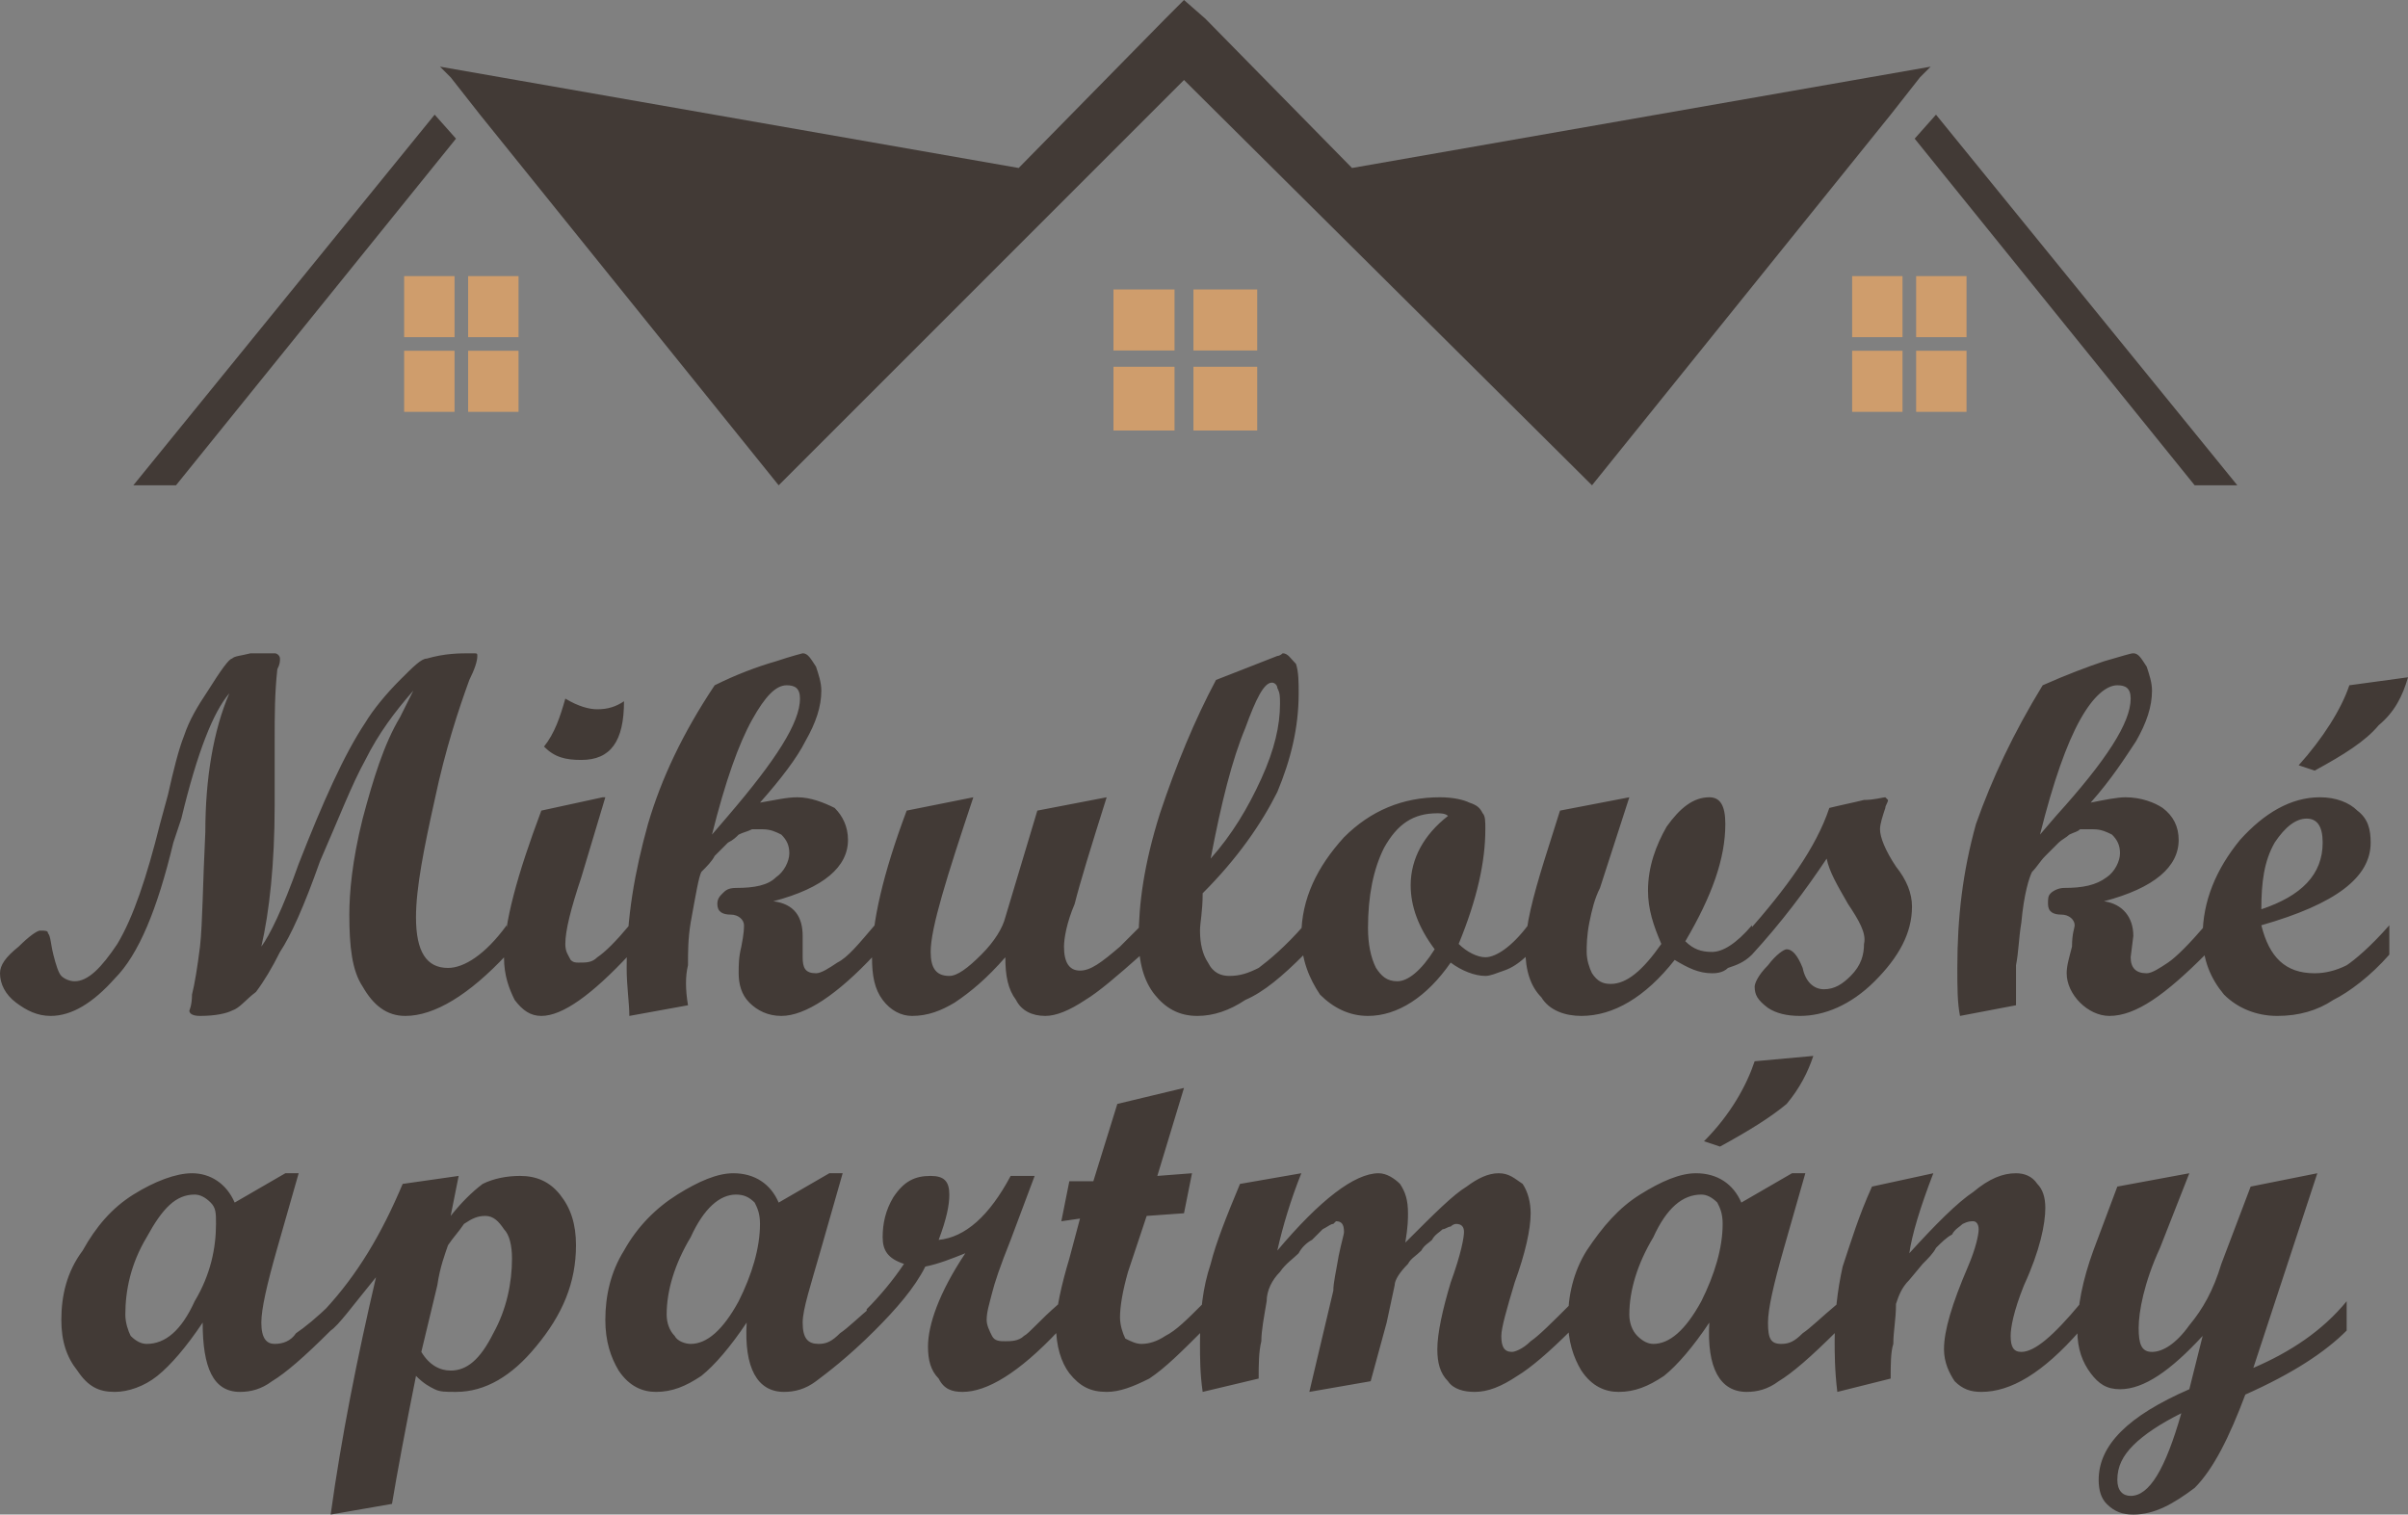
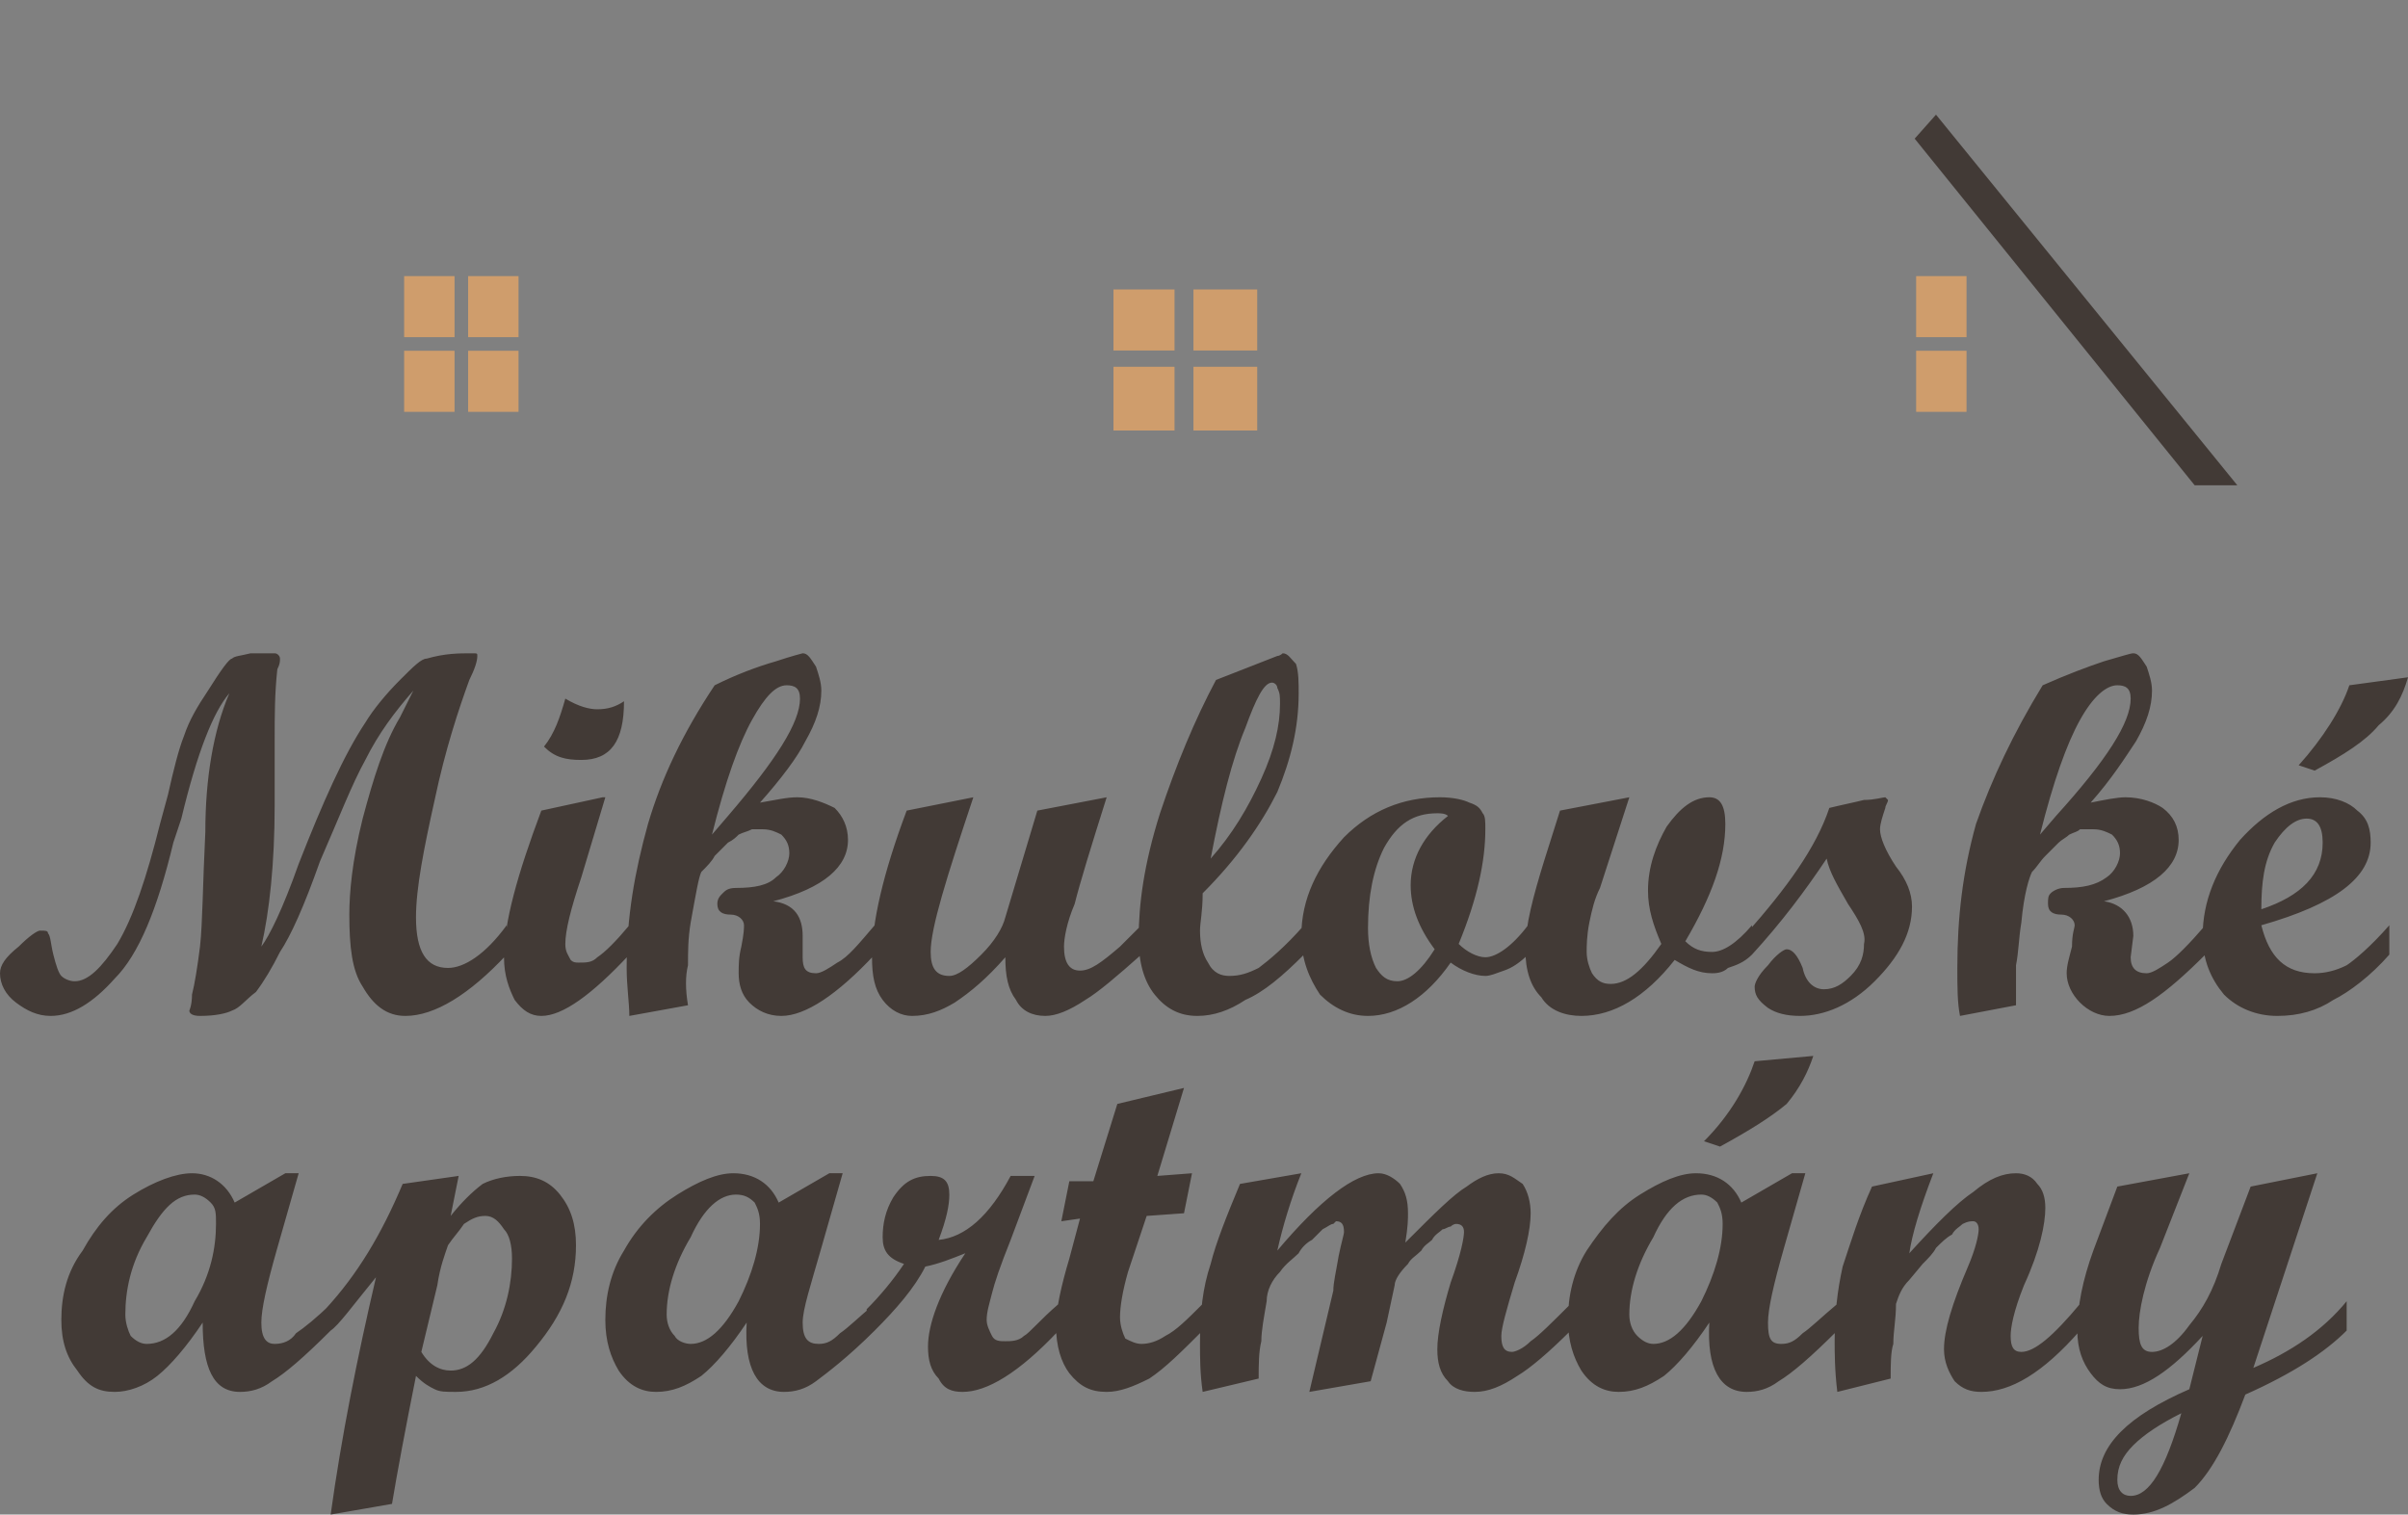
<svg xmlns="http://www.w3.org/2000/svg" xml:space="preserve" width="903px" height="568px" version="1.1" style="shape-rendering:geometricPrecision; text-rendering:geometricPrecision; image-rendering:optimizeQuality; fill-rule:evenodd; clip-rule:evenodd" viewBox="0 0 903 568">
  <rect x="0" y="0" width="903" height="568" fill="#808080" stroke="none" />
  <defs>
    <style type="text/css">
   
    .str0 {stroke:#CF9D6C;stroke-width:0.9}
    .fil1 {fill:#423A36}
    .fil2 {fill:#CF9D6C}
    .fil3 {fill:#423A36;fill-rule:nonzero}
    .fil0 {fill:white;fill-rule:nonzero}
   
  </style>
  </defs>
  <g id="Vrstva_x0020_1">
-     <polygon class="fil0" points="8352,8966 20852,8966 20852,-3534 8352,-3534 " />
    <g id="_2451462717408">
-       <polygon class="fil1" points="724,25 507,63 452,7 444,0 437,7 382,63 165,25 169,29 180,43 292,182 292,182 444,30 597,182 597,182 709,43 720,29 " />
-       <polygon class="fil1" points="50,182 66,182 171,52 163,43 " />
      <polygon class="fil1" points="726,43 718,52 823,182 839,182 " />
      <polygon class="fil2 str0" points="176,126 194,126 194,104 176,104 " />
      <polygon class="fil2 str0" points="152,126 170,126 170,104 152,104 " />
      <polygon class="fil2 str0" points="176,154 194,154 194,132 176,132 " />
      <polygon class="fil2 str0" points="152,154 170,154 170,132 152,132 " />
-       <polygon class="fil2 str0" points="695,126 713,126 713,104 695,104 " />
      <polygon class="fil2 str0" points="719,126 737,126 737,104 719,104 " />
-       <polygon class="fil2 str0" points="695,154 713,154 713,132 695,132 " />
      <polygon class="fil2 str0" points="719,154 737,154 737,132 719,132 " />
      <polygon class="fil2 str0" points="448,131 471,131 471,109 448,109 " />
      <polygon class="fil2 str0" points="418,131 440,131 440,109 418,109 " />
      <polygon class="fil2 str0" points="448,161 471,161 471,138 448,138 " />
      <polygon class="fil2 str0" points="418,161 440,161 440,138 418,138 " />
-       <path class="fil3" d="M190 358c-14,15 -27,23 -38,23 -7,0 -12,-4 -16,-11 -4,-6 -5,-15 -5,-27 0,-8 1,-20 5,-36 4,-15 8,-28 14,-38l5 -10c-7,8 -13,16 -18,26 -5,9 -10,22 -17,38 -6,17 -11,28 -15,34 -3,6 -6,11 -9,15 -4,3 -6,6 -9,7 -2,1 -6,2 -12,2 -3,0 -4,-1 -4,-2 0,0 1,-2 1,-6 1,-4 2,-10 3,-18 1,-9 1,-23 2,-43 0,-20 3,-38 9,-52 -6,7 -12,22 -18,47l-3 9c-6,25 -13,42 -22,51 -8,9 -16,14 -24,14 -5,0 -9,-2 -13,-5 -4,-3 -6,-7 -6,-11 0,-3 2,-6 7,-10 4,-4 7,-6 8,-6 2,0 3,0 3,1 1,1 1,4 2,8 1,4 2,7 3,8 1,1 3,2 5,2 5,0 10,-5 16,-14 6,-10 11,-25 16,-45l3 -11c2,-9 4,-17 6,-22 2,-6 5,-11 9,-17 5,-8 8,-12 9,-12 1,-1 3,-1 7,-2 3,0 6,0 9,0 1,0 2,1 2,2 0,1 0,2 -1,4 -1,9 -1,18 -1,26l0 25c0,22 -2,40 -5,53 3,-4 8,-14 14,-31 9,-23 17,-41 25,-53 3,-5 8,-11 13,-16 5,-5 8,-8 10,-8 7,-2 12,-2 17,-2 2,0 2,0 2,1 0,2 -1,5 -3,9 -4,11 -9,26 -13,45 -4,18 -7,33 -7,44 0,13 4,19 12,19 6,0 14,-5 22,-16l0 11zm44 -95c0,15 -5,22 -16,22 -6,0 -10,-1 -14,-5 4,-5 6,-11 8,-18 5,3 9,4 12,4 4,0 7,-1 10,-3zm2 95c-14,15 -25,23 -33,23 -4,0 -7,-2 -10,-6 -2,-4 -4,-9 -4,-16 0,-13 5,-31 14,-55l23 -5 1 0 -9 30c-4,12 -6,20 -6,25 0,3 1,4 2,6 1,1 2,1 3,1 3,0 5,0 7,-2 3,-2 7,-6 12,-12l0 11zm92 0c-14,15 -26,23 -35,23 -5,0 -9,-2 -12,-5 -3,-3 -4,-7 -4,-11 0,-3 0,-6 1,-10 1,-5 1,-7 1,-8 0,-2 -2,-4 -5,-4 -3,0 -5,-1 -5,-4 0,-2 1,-3 2,-4 1,-1 2,-2 5,-2 7,0 12,-1 15,-4 3,-2 5,-6 5,-9 0,-3 -1,-5 -3,-7 -2,-1 -4,-2 -7,-2 -1,0 -3,0 -4,0 -2,1 -3,1 -5,2 -1,1 -2,2 -4,3 -2,2 -3,3 -5,5 -1,2 -3,4 -5,6 -1,2 -2,8 -4,19 -1,6 -1,11 -1,16 -1,4 -1,9 0,15l-22 4c0,-5 -1,-11 -1,-18 0,-19 3,-36 8,-54 5,-17 13,-34 25,-52 8,-4 16,-7 23,-9 6,-2 10,-3 10,-3 2,0 3,2 5,5 1,3 2,6 2,9 0,6 -2,12 -6,19 -3,6 -9,14 -17,23 6,-1 10,-2 14,-2 5,0 10,2 14,4 3,3 5,7 5,12 0,10 -9,18 -28,23 8,1 11,6 11,13l0 8c0,4 1,6 5,6 2,0 5,-2 8,-4 4,-2 8,-7 14,-14l0 11zm-61 -45l6 -7c18,-21 27,-35 27,-44 0,-4 -2,-5 -5,-5 -4,0 -8,4 -13,13 -5,9 -10,23 -15,43zm161 45c-9,8 -16,14 -21,17 -6,4 -11,6 -15,6 -5,0 -9,-2 -11,-6 -3,-4 -4,-9 -4,-16 -7,8 -13,13 -19,17 -5,3 -10,5 -16,5 -4,0 -8,-2 -11,-6 -3,-4 -4,-9 -4,-16 0,-13 4,-31 13,-55l25 -5c-10,30 -16,49 -16,58 0,6 2,9 7,9 3,0 7,-3 12,-8 5,-5 8,-10 9,-14l12 -40 26 -5c-6,19 -10,32 -12,40 -3,7 -4,13 -4,16 0,6 2,9 6,9 4,0 8,-3 15,-9l8 -8 0 11zm61 0c-8,8 -15,14 -22,17 -6,4 -12,6 -18,6 -7,0 -12,-3 -16,-8 -4,-5 -6,-12 -6,-21 0,-13 2,-28 8,-47 6,-18 13,-35 21,-50l23 -9c1,0 2,-1 2,-1 2,0 3,2 5,4 1,3 1,7 1,11 0,13 -3,25 -8,37 -6,12 -15,25 -28,38 0,7 -1,11 -1,14 0,5 1,9 3,12 2,4 5,5 8,5 4,0 7,-1 11,-3 4,-3 10,-8 17,-16l0 11zm-35 -36c8,-9 14,-19 19,-30 5,-11 7,-20 7,-28 0,-3 0,-4 -1,-6 0,-1 -1,-2 -2,-2 -3,0 -6,6 -10,17 -5,12 -9,28 -13,49zm119 36c-3,3 -6,5 -9,6 -3,1 -5,2 -7,2 -4,0 -9,-2 -13,-5 -9,13 -20,20 -31,20 -7,0 -13,-3 -18,-8 -4,-6 -7,-13 -7,-22 0,-14 6,-26 16,-37 10,-10 22,-15 36,-15 5,0 9,1 11,2 3,1 4,2 5,4 1,1 1,3 1,6 0,12 -3,26 -10,43 3,3 7,5 10,5 4,0 10,-4 16,-12l0 11zm-30 -52c-1,-1 -3,-1 -4,-1 -9,0 -15,4 -20,13 -4,8 -6,18 -6,30 0,6 1,11 3,15 2,3 4,5 8,5 4,0 9,-4 14,-12 -6,-8 -9,-16 -9,-24 0,-10 5,-19 14,-26zm114 52c-3,3 -6,4 -9,5 -2,2 -5,2 -6,2 -5,0 -9,-2 -14,-5 -11,14 -23,21 -35,21 -6,0 -12,-2 -15,-7 -4,-4 -6,-10 -6,-18 0,-9 3,-20 7,-33l6 -19 26 -5 -11 34c-2,4 -3,8 -4,13 -1,5 -1,9 -1,11 0,3 1,6 2,8 2,3 4,4 7,4 6,0 12,-5 19,-15 -3,-7 -5,-13 -5,-20 0,-9 3,-17 7,-24 5,-7 10,-11 16,-11 4,0 6,3 6,10 0,13 -5,27 -15,44 3,3 6,4 10,4 4,0 9,-3 15,-10l0 11zm29 -55c4,-1 9,-2 13,-3 4,0 7,-1 8,-1 0,0 1,1 1,1 0,1 -1,2 -1,3 -1,3 -2,6 -2,8 0,3 2,8 6,14 4,5 6,10 6,15 0,10 -5,19 -14,28 -9,9 -19,13 -28,13 -5,0 -9,-1 -12,-3 -4,-3 -5,-5 -5,-8 0,-1 1,-4 5,-8 3,-4 6,-6 7,-6 2,0 4,2 6,7 1,5 4,8 8,8 4,0 7,-2 10,-5 4,-4 5,-8 5,-12 1,-4 -2,-9 -6,-15 -4,-7 -7,-12 -8,-17 -8,12 -17,24 -28,36l-2 0 0 -8c15,-17 26,-32 31,-47zm141 55c-15,15 -26,23 -36,23 -4,0 -8,-2 -11,-5 -3,-3 -5,-7 -5,-11 0,-3 1,-6 2,-10 0,-5 1,-7 1,-8 0,-2 -2,-4 -5,-4 -3,0 -5,-1 -5,-4 0,-2 0,-3 1,-4 1,-1 3,-2 5,-2 7,0 12,-1 16,-4 3,-2 5,-6 5,-9 0,-3 -1,-5 -3,-7 -2,-1 -4,-2 -7,-2 -2,0 -3,0 -5,0 -1,1 -2,1 -4,2 -1,1 -3,2 -4,3 -2,2 -3,3 -5,5 -2,2 -3,4 -5,6 -1,2 -3,8 -4,19 -1,6 -1,11 -2,16 0,4 0,9 0,15l-21 4c-1,-5 -1,-11 -1,-18 0,-19 2,-36 7,-54 6,-17 14,-34 25,-52 9,-4 17,-7 23,-9 7,-2 10,-3 11,-3 2,0 3,2 5,5 1,3 2,6 2,9 0,6 -2,12 -6,19 -4,6 -9,14 -17,23 5,-1 10,-2 13,-2 6,0 11,2 14,4 4,3 6,7 6,12 0,10 -9,18 -28,23 7,1 11,6 11,13l-1 8c0,4 2,6 6,6 2,0 5,-2 8,-4 3,-2 8,-7 14,-14l0 11zm-62 -45l6 -7c19,-21 28,-35 28,-44 0,-4 -2,-5 -5,-5 -4,0 -9,4 -14,13 -5,9 -10,23 -15,43zm131 45c-7,8 -15,14 -21,17 -6,4 -13,6 -21,6 -8,0 -15,-3 -20,-8 -5,-6 -8,-13 -8,-22 0,-13 5,-25 14,-36 9,-10 19,-16 30,-16 6,0 11,2 14,5 4,3 5,7 5,12 0,13 -13,23 -41,31 3,12 9,18 20,18 4,0 8,-1 12,-3 3,-2 9,-7 16,-15l0 11zm-48 -17c15,-5 23,-13 23,-25 0,-6 -2,-9 -6,-9 -4,0 -8,3 -12,9 -4,7 -5,15 -5,25zm55 -87c-2,7 -5,13 -11,18 -5,6 -13,11 -24,17l-6 -2c9,-10 16,-21 19,-30l22 -3z" />
+       <path class="fil3" d="M190 358c-14,15 -27,23 -38,23 -7,0 -12,-4 -16,-11 -4,-6 -5,-15 -5,-27 0,-8 1,-20 5,-36 4,-15 8,-28 14,-38l5 -10c-7,8 -13,16 -18,26 -5,9 -10,22 -17,38 -6,17 -11,28 -15,34 -3,6 -6,11 -9,15 -4,3 -6,6 -9,7 -2,1 -6,2 -12,2 -3,0 -4,-1 -4,-2 0,0 1,-2 1,-6 1,-4 2,-10 3,-18 1,-9 1,-23 2,-43 0,-20 3,-38 9,-52 -6,7 -12,22 -18,47l-3 9c-6,25 -13,42 -22,51 -8,9 -16,14 -24,14 -5,0 -9,-2 -13,-5 -4,-3 -6,-7 -6,-11 0,-3 2,-6 7,-10 4,-4 7,-6 8,-6 2,0 3,0 3,1 1,1 1,4 2,8 1,4 2,7 3,8 1,1 3,2 5,2 5,0 10,-5 16,-14 6,-10 11,-25 16,-45l3 -11c2,-9 4,-17 6,-22 2,-6 5,-11 9,-17 5,-8 8,-12 9,-12 1,-1 3,-1 7,-2 3,0 6,0 9,0 1,0 2,1 2,2 0,1 0,2 -1,4 -1,9 -1,18 -1,26l0 25c0,22 -2,40 -5,53 3,-4 8,-14 14,-31 9,-23 17,-41 25,-53 3,-5 8,-11 13,-16 5,-5 8,-8 10,-8 7,-2 12,-2 17,-2 2,0 2,0 2,1 0,2 -1,5 -3,9 -4,11 -9,26 -13,45 -4,18 -7,33 -7,44 0,13 4,19 12,19 6,0 14,-5 22,-16l0 11zm44 -95c0,15 -5,22 -16,22 -6,0 -10,-1 -14,-5 4,-5 6,-11 8,-18 5,3 9,4 12,4 4,0 7,-1 10,-3zm2 95c-14,15 -25,23 -33,23 -4,0 -7,-2 -10,-6 -2,-4 -4,-9 -4,-16 0,-13 5,-31 14,-55l23 -5 1 0 -9 30c-4,12 -6,20 -6,25 0,3 1,4 2,6 1,1 2,1 3,1 3,0 5,0 7,-2 3,-2 7,-6 12,-12l0 11zm92 0c-14,15 -26,23 -35,23 -5,0 -9,-2 -12,-5 -3,-3 -4,-7 -4,-11 0,-3 0,-6 1,-10 1,-5 1,-7 1,-8 0,-2 -2,-4 -5,-4 -3,0 -5,-1 -5,-4 0,-2 1,-3 2,-4 1,-1 2,-2 5,-2 7,0 12,-1 15,-4 3,-2 5,-6 5,-9 0,-3 -1,-5 -3,-7 -2,-1 -4,-2 -7,-2 -1,0 -3,0 -4,0 -2,1 -3,1 -5,2 -1,1 -2,2 -4,3 -2,2 -3,3 -5,5 -1,2 -3,4 -5,6 -1,2 -2,8 -4,19 -1,6 -1,11 -1,16 -1,4 -1,9 0,15l-22 4c0,-5 -1,-11 -1,-18 0,-19 3,-36 8,-54 5,-17 13,-34 25,-52 8,-4 16,-7 23,-9 6,-2 10,-3 10,-3 2,0 3,2 5,5 1,3 2,6 2,9 0,6 -2,12 -6,19 -3,6 -9,14 -17,23 6,-1 10,-2 14,-2 5,0 10,2 14,4 3,3 5,7 5,12 0,10 -9,18 -28,23 8,1 11,6 11,13l0 8c0,4 1,6 5,6 2,0 5,-2 8,-4 4,-2 8,-7 14,-14l0 11zm-61 -45l6 -7c18,-21 27,-35 27,-44 0,-4 -2,-5 -5,-5 -4,0 -8,4 -13,13 -5,9 -10,23 -15,43zm161 45c-9,8 -16,14 -21,17 -6,4 -11,6 -15,6 -5,0 -9,-2 -11,-6 -3,-4 -4,-9 -4,-16 -7,8 -13,13 -19,17 -5,3 -10,5 -16,5 -4,0 -8,-2 -11,-6 -3,-4 -4,-9 -4,-16 0,-13 4,-31 13,-55l25 -5c-10,30 -16,49 -16,58 0,6 2,9 7,9 3,0 7,-3 12,-8 5,-5 8,-10 9,-14l12 -40 26 -5c-6,19 -10,32 -12,40 -3,7 -4,13 -4,16 0,6 2,9 6,9 4,0 8,-3 15,-9l8 -8 0 11zm61 0c-8,8 -15,14 -22,17 -6,4 -12,6 -18,6 -7,0 -12,-3 -16,-8 -4,-5 -6,-12 -6,-21 0,-13 2,-28 8,-47 6,-18 13,-35 21,-50l23 -9c1,0 2,-1 2,-1 2,0 3,2 5,4 1,3 1,7 1,11 0,13 -3,25 -8,37 -6,12 -15,25 -28,38 0,7 -1,11 -1,14 0,5 1,9 3,12 2,4 5,5 8,5 4,0 7,-1 11,-3 4,-3 10,-8 17,-16l0 11zm-35 -36c8,-9 14,-19 19,-30 5,-11 7,-20 7,-28 0,-3 0,-4 -1,-6 0,-1 -1,-2 -2,-2 -3,0 -6,6 -10,17 -5,12 -9,28 -13,49zm119 36c-3,3 -6,5 -9,6 -3,1 -5,2 -7,2 -4,0 -9,-2 -13,-5 -9,13 -20,20 -31,20 -7,0 -13,-3 -18,-8 -4,-6 -7,-13 -7,-22 0,-14 6,-26 16,-37 10,-10 22,-15 36,-15 5,0 9,1 11,2 3,1 4,2 5,4 1,1 1,3 1,6 0,12 -3,26 -10,43 3,3 7,5 10,5 4,0 10,-4 16,-12l0 11zm-30 -52c-1,-1 -3,-1 -4,-1 -9,0 -15,4 -20,13 -4,8 -6,18 -6,30 0,6 1,11 3,15 2,3 4,5 8,5 4,0 9,-4 14,-12 -6,-8 -9,-16 -9,-24 0,-10 5,-19 14,-26zm114 52c-3,3 -6,4 -9,5 -2,2 -5,2 -6,2 -5,0 -9,-2 -14,-5 -11,14 -23,21 -35,21 -6,0 -12,-2 -15,-7 -4,-4 -6,-10 -6,-18 0,-9 3,-20 7,-33l6 -19 26 -5 -11 34c-2,4 -3,8 -4,13 -1,5 -1,9 -1,11 0,3 1,6 2,8 2,3 4,4 7,4 6,0 12,-5 19,-15 -3,-7 -5,-13 -5,-20 0,-9 3,-17 7,-24 5,-7 10,-11 16,-11 4,0 6,3 6,10 0,13 -5,27 -15,44 3,3 6,4 10,4 4,0 9,-3 15,-10l0 11zm29 -55c4,-1 9,-2 13,-3 4,0 7,-1 8,-1 0,0 1,1 1,1 0,1 -1,2 -1,3 -1,3 -2,6 -2,8 0,3 2,8 6,14 4,5 6,10 6,15 0,10 -5,19 -14,28 -9,9 -19,13 -28,13 -5,0 -9,-1 -12,-3 -4,-3 -5,-5 -5,-8 0,-1 1,-4 5,-8 3,-4 6,-6 7,-6 2,0 4,2 6,7 1,5 4,8 8,8 4,0 7,-2 10,-5 4,-4 5,-8 5,-12 1,-4 -2,-9 -6,-15 -4,-7 -7,-12 -8,-17 -8,12 -17,24 -28,36l-2 0 0 -8c15,-17 26,-32 31,-47zm141 55c-15,15 -26,23 -36,23 -4,0 -8,-2 -11,-5 -3,-3 -5,-7 -5,-11 0,-3 1,-6 2,-10 0,-5 1,-7 1,-8 0,-2 -2,-4 -5,-4 -3,0 -5,-1 -5,-4 0,-2 0,-3 1,-4 1,-1 3,-2 5,-2 7,0 12,-1 16,-4 3,-2 5,-6 5,-9 0,-3 -1,-5 -3,-7 -2,-1 -4,-2 -7,-2 -2,0 -3,0 -5,0 -1,1 -2,1 -4,2 -1,1 -3,2 -4,3 -2,2 -3,3 -5,5 -2,2 -3,4 -5,6 -1,2 -3,8 -4,19 -1,6 -1,11 -2,16 0,4 0,9 0,15l-21 4c-1,-5 -1,-11 -1,-18 0,-19 2,-36 7,-54 6,-17 14,-34 25,-52 9,-4 17,-7 23,-9 7,-2 10,-3 11,-3 2,0 3,2 5,5 1,3 2,6 2,9 0,6 -2,12 -6,19 -4,6 -9,14 -17,23 5,-1 10,-2 13,-2 6,0 11,2 14,4 4,3 6,7 6,12 0,10 -9,18 -28,23 7,1 11,6 11,13l-1 8c0,4 2,6 6,6 2,0 5,-2 8,-4 3,-2 8,-7 14,-14l0 11zm-62 -45l6 -7c19,-21 28,-35 28,-44 0,-4 -2,-5 -5,-5 -4,0 -9,4 -14,13 -5,9 -10,23 -15,43zm131 45c-7,8 -15,14 -21,17 -6,4 -13,6 -21,6 -8,0 -15,-3 -20,-8 -5,-6 -8,-13 -8,-22 0,-13 5,-25 14,-36 9,-10 19,-16 30,-16 6,0 11,2 14,5 4,3 5,7 5,12 0,13 -13,23 -41,31 3,12 9,18 20,18 4,0 8,-1 12,-3 3,-2 9,-7 16,-15l0 11zm-48 -17c15,-5 23,-13 23,-25 0,-6 -2,-9 -6,-9 -4,0 -8,3 -12,9 -4,7 -5,15 -5,25m55 -87c-2,7 -5,13 -11,18 -5,6 -13,11 -24,17l-6 -2c9,-10 16,-21 19,-30l22 -3z" />
      <path class="fil3" d="M124 499c-10,10 -17,16 -22,19 -4,3 -8,4 -12,4 -10,0 -14,-9 -14,-26 -6,9 -12,16 -17,20 -5,4 -11,6 -16,6 -6,0 -10,-2 -14,-8 -4,-5 -6,-11 -6,-19 0,-9 2,-18 8,-26 5,-9 11,-16 19,-21 8,-5 16,-8 22,-8 7,0 13,4 16,11l19 -11 5 0 -8 28c-4,14 -6,23 -6,28 0,6 2,8 5,8 3,0 6,-1 8,-4 3,-2 8,-6 13,-11l0 10zm-69 5c7,0 13,-5 18,-16 6,-10 8,-20 8,-29 0,-4 0,-6 -2,-8 -2,-2 -4,-3 -6,-3 -7,0 -12,5 -18,16 -6,10 -8,20 -8,29 0,3 1,6 2,8 2,2 4,3 6,3zm114 -48c4,-5 8,-9 12,-12 4,-2 9,-3 14,-3 6,0 11,2 15,7 4,5 6,11 6,19 0,14 -5,26 -15,38 -9,11 -19,17 -30,17 -4,0 -6,0 -8,-1 -2,-1 -4,-2 -7,-5 -4,20 -7,36 -9,48l-23 4c4,-29 10,-59 17,-89 -9,11 -14,18 -17,20l-2 0 0 -8c12,-13 21,-28 29,-47l21 -3 -3 15zm-11 51c3,5 7,7 11,7 6,0 11,-4 16,-14 5,-9 7,-19 7,-28 0,-5 -1,-9 -3,-11 -2,-3 -4,-5 -7,-5 -3,0 -5,1 -8,3 -2,3 -4,5 -6,8 -1,3 -3,8 -4,15l-6 25zm170 -8c-10,10 -18,16 -22,19 -4,3 -8,4 -12,4 -10,0 -15,-9 -14,-26 -6,9 -12,16 -17,20 -6,4 -11,6 -17,6 -5,0 -10,-2 -14,-8 -3,-5 -5,-11 -5,-19 0,-9 2,-18 7,-26 5,-9 12,-16 20,-21 8,-5 15,-8 21,-8 8,0 14,4 17,11l19 -11 5 0 -8 28c-4,14 -7,23 -7,28 0,6 2,8 6,8 3,0 5,-1 8,-4 3,-2 7,-6 13,-11l0 10zm-69 5c6,0 12,-5 18,-16 5,-10 8,-20 8,-29 0,-4 -1,-6 -2,-8 -2,-2 -4,-3 -7,-3 -6,0 -12,5 -17,16 -6,10 -9,20 -9,29 0,3 1,6 3,8 1,2 4,3 6,3zm138 -5c-15,16 -27,23 -36,23 -4,0 -7,-1 -9,-5 -3,-3 -4,-7 -4,-12 0,-8 4,-20 14,-35 -5,2 -10,4 -15,5 -4,8 -11,16 -19,24l-3 0 0 -8c5,-5 10,-11 14,-17 -6,-2 -8,-5 -8,-10 0,-5 1,-10 4,-15 4,-6 8,-8 14,-8 5,0 7,2 7,7 0,4 -1,9 -4,17 10,-1 19,-9 27,-24l9 0 -9 24c-4,10 -6,16 -7,20 -1,4 -2,7 -2,10 0,2 1,4 2,6 1,2 3,2 5,2 2,0 5,0 7,-2 2,-1 6,-6 13,-12l0 10zm54 0c-8,8 -14,14 -20,18 -6,3 -11,5 -16,5 -6,0 -10,-2 -14,-7 -3,-4 -5,-10 -5,-18 0,-6 2,-15 5,-25l4 -15 -7 1 3 -15 9 0 9 -29 25 -6 -10 33 13 -1 -3 15 -14 1 -7 21c-2,7 -3,13 -3,17 0,3 1,6 2,8 2,1 4,2 6,2 3,0 6,-1 9,-3 4,-2 8,-6 14,-12l0 10zm138 0c-8,8 -15,14 -20,17 -6,4 -11,6 -16,6 -4,0 -8,-1 -10,-4 -3,-3 -4,-7 -4,-12 0,-6 2,-15 5,-25 4,-11 5,-17 5,-19 0,-2 -1,-3 -3,-3 0,0 -1,0 -2,1 -1,0 -2,1 -3,1 -1,1 -3,2 -4,4 -1,1 -3,2 -4,4 -2,2 -4,3 -5,5 -3,3 -5,6 -5,8l-3 14 -6 22 -23 4 9 -38c0,-3 1,-7 2,-13 1,-5 2,-8 2,-9 0,-3 -1,-4 -3,-4 0,0 -1,1 -1,1 -1,0 -2,1 -4,2 -1,1 -2,2 -4,4 -2,1 -4,3 -5,5 -2,2 -5,4 -7,7 -3,3 -5,7 -5,11 -1,6 -2,11 -2,15 -1,4 -1,9 -1,14l-21 5c-1,-7 -1,-13 -1,-18 0,-12 1,-21 4,-30 2,-8 6,-18 11,-30l23 -4c-4,10 -7,20 -9,29 16,-19 29,-29 38,-29 3,0 6,2 8,4 2,3 3,6 3,11 0,2 0,5 -1,11 11,-11 18,-18 23,-21 4,-3 8,-5 12,-5 4,0 6,2 9,4 2,3 3,7 3,11 0,6 -2,15 -6,26 -3,10 -5,17 -5,20 0,4 1,6 4,6 1,0 4,-1 7,-4 3,-2 8,-7 15,-14l0 10zm100 0c-10,10 -17,16 -22,19 -4,3 -8,4 -12,4 -10,0 -15,-9 -14,-26 -6,9 -12,16 -17,20 -6,4 -11,6 -17,6 -5,0 -10,-2 -14,-8 -3,-5 -5,-11 -5,-19 0,-9 2,-18 7,-26 6,-9 12,-16 20,-21 8,-5 15,-8 21,-8 8,0 14,4 17,11l19 -11 5 0 -8 28c-4,14 -6,23 -6,28 0,6 1,8 5,8 3,0 5,-1 8,-4 3,-2 7,-6 13,-11l0 10zm-69 5c6,0 12,-5 18,-16 5,-10 8,-20 8,-29 0,-4 -1,-6 -2,-8 -2,-2 -4,-3 -6,-3 -7,0 -13,5 -18,16 -6,10 -9,20 -9,29 0,3 1,6 3,8 2,2 4,3 6,3zm60 -108c-2,6 -5,12 -10,18 -6,5 -14,10 -25,16l-6 -2c10,-10 16,-21 19,-30l22 -2zm100 103c-14,16 -26,23 -37,23 -4,0 -7,-1 -10,-4 -2,-3 -4,-7 -4,-12 0,-7 3,-17 9,-31 3,-7 4,-12 4,-14 0,-2 -1,-3 -2,-3 -1,0 -2,0 -4,1 -1,1 -3,2 -4,4 -2,1 -4,3 -6,5 -1,2 -3,4 -5,6l-5 6c-3,3 -4,6 -5,9 0,6 -1,10 -1,15 -1,3 -1,8 -1,13l-20 5c-1,-8 -1,-15 -1,-19 0,-10 1,-19 3,-28 3,-9 6,-19 11,-30l23 -5c-5,13 -8,23 -9,30 10,-11 18,-19 24,-23 6,-5 11,-7 16,-7 3,0 6,1 8,4 2,2 3,5 3,9 0,6 -2,16 -8,29 -4,10 -5,16 -5,19 0,4 1,6 4,6 5,0 12,-6 22,-18l0 10zm100 0c-8,8 -20,16 -38,24 -6,16 -12,28 -19,35 -8,6 -15,10 -23,10 -4,0 -7,-1 -10,-4 -2,-2 -3,-5 -3,-9 0,-13 11,-24 34,-34l5 -20c-12,13 -22,20 -31,20 -5,0 -8,-2 -11,-6 -3,-4 -5,-9 -5,-16 0,-9 2,-19 6,-30l9 -24 27 -5 -11 28c-6,13 -8,24 -8,30 0,6 1,9 5,9 4,0 9,-3 14,-10 5,-6 9,-13 12,-23l11 -29 25 -5 -24 73c14,-6 26,-14 35,-25l0 11zm-62 31c-8,4 -14,8 -18,12 -4,4 -6,8 -6,13 0,4 2,6 5,6 7,0 13,-10 19,-31z" />
    </g>
  </g>
</svg>